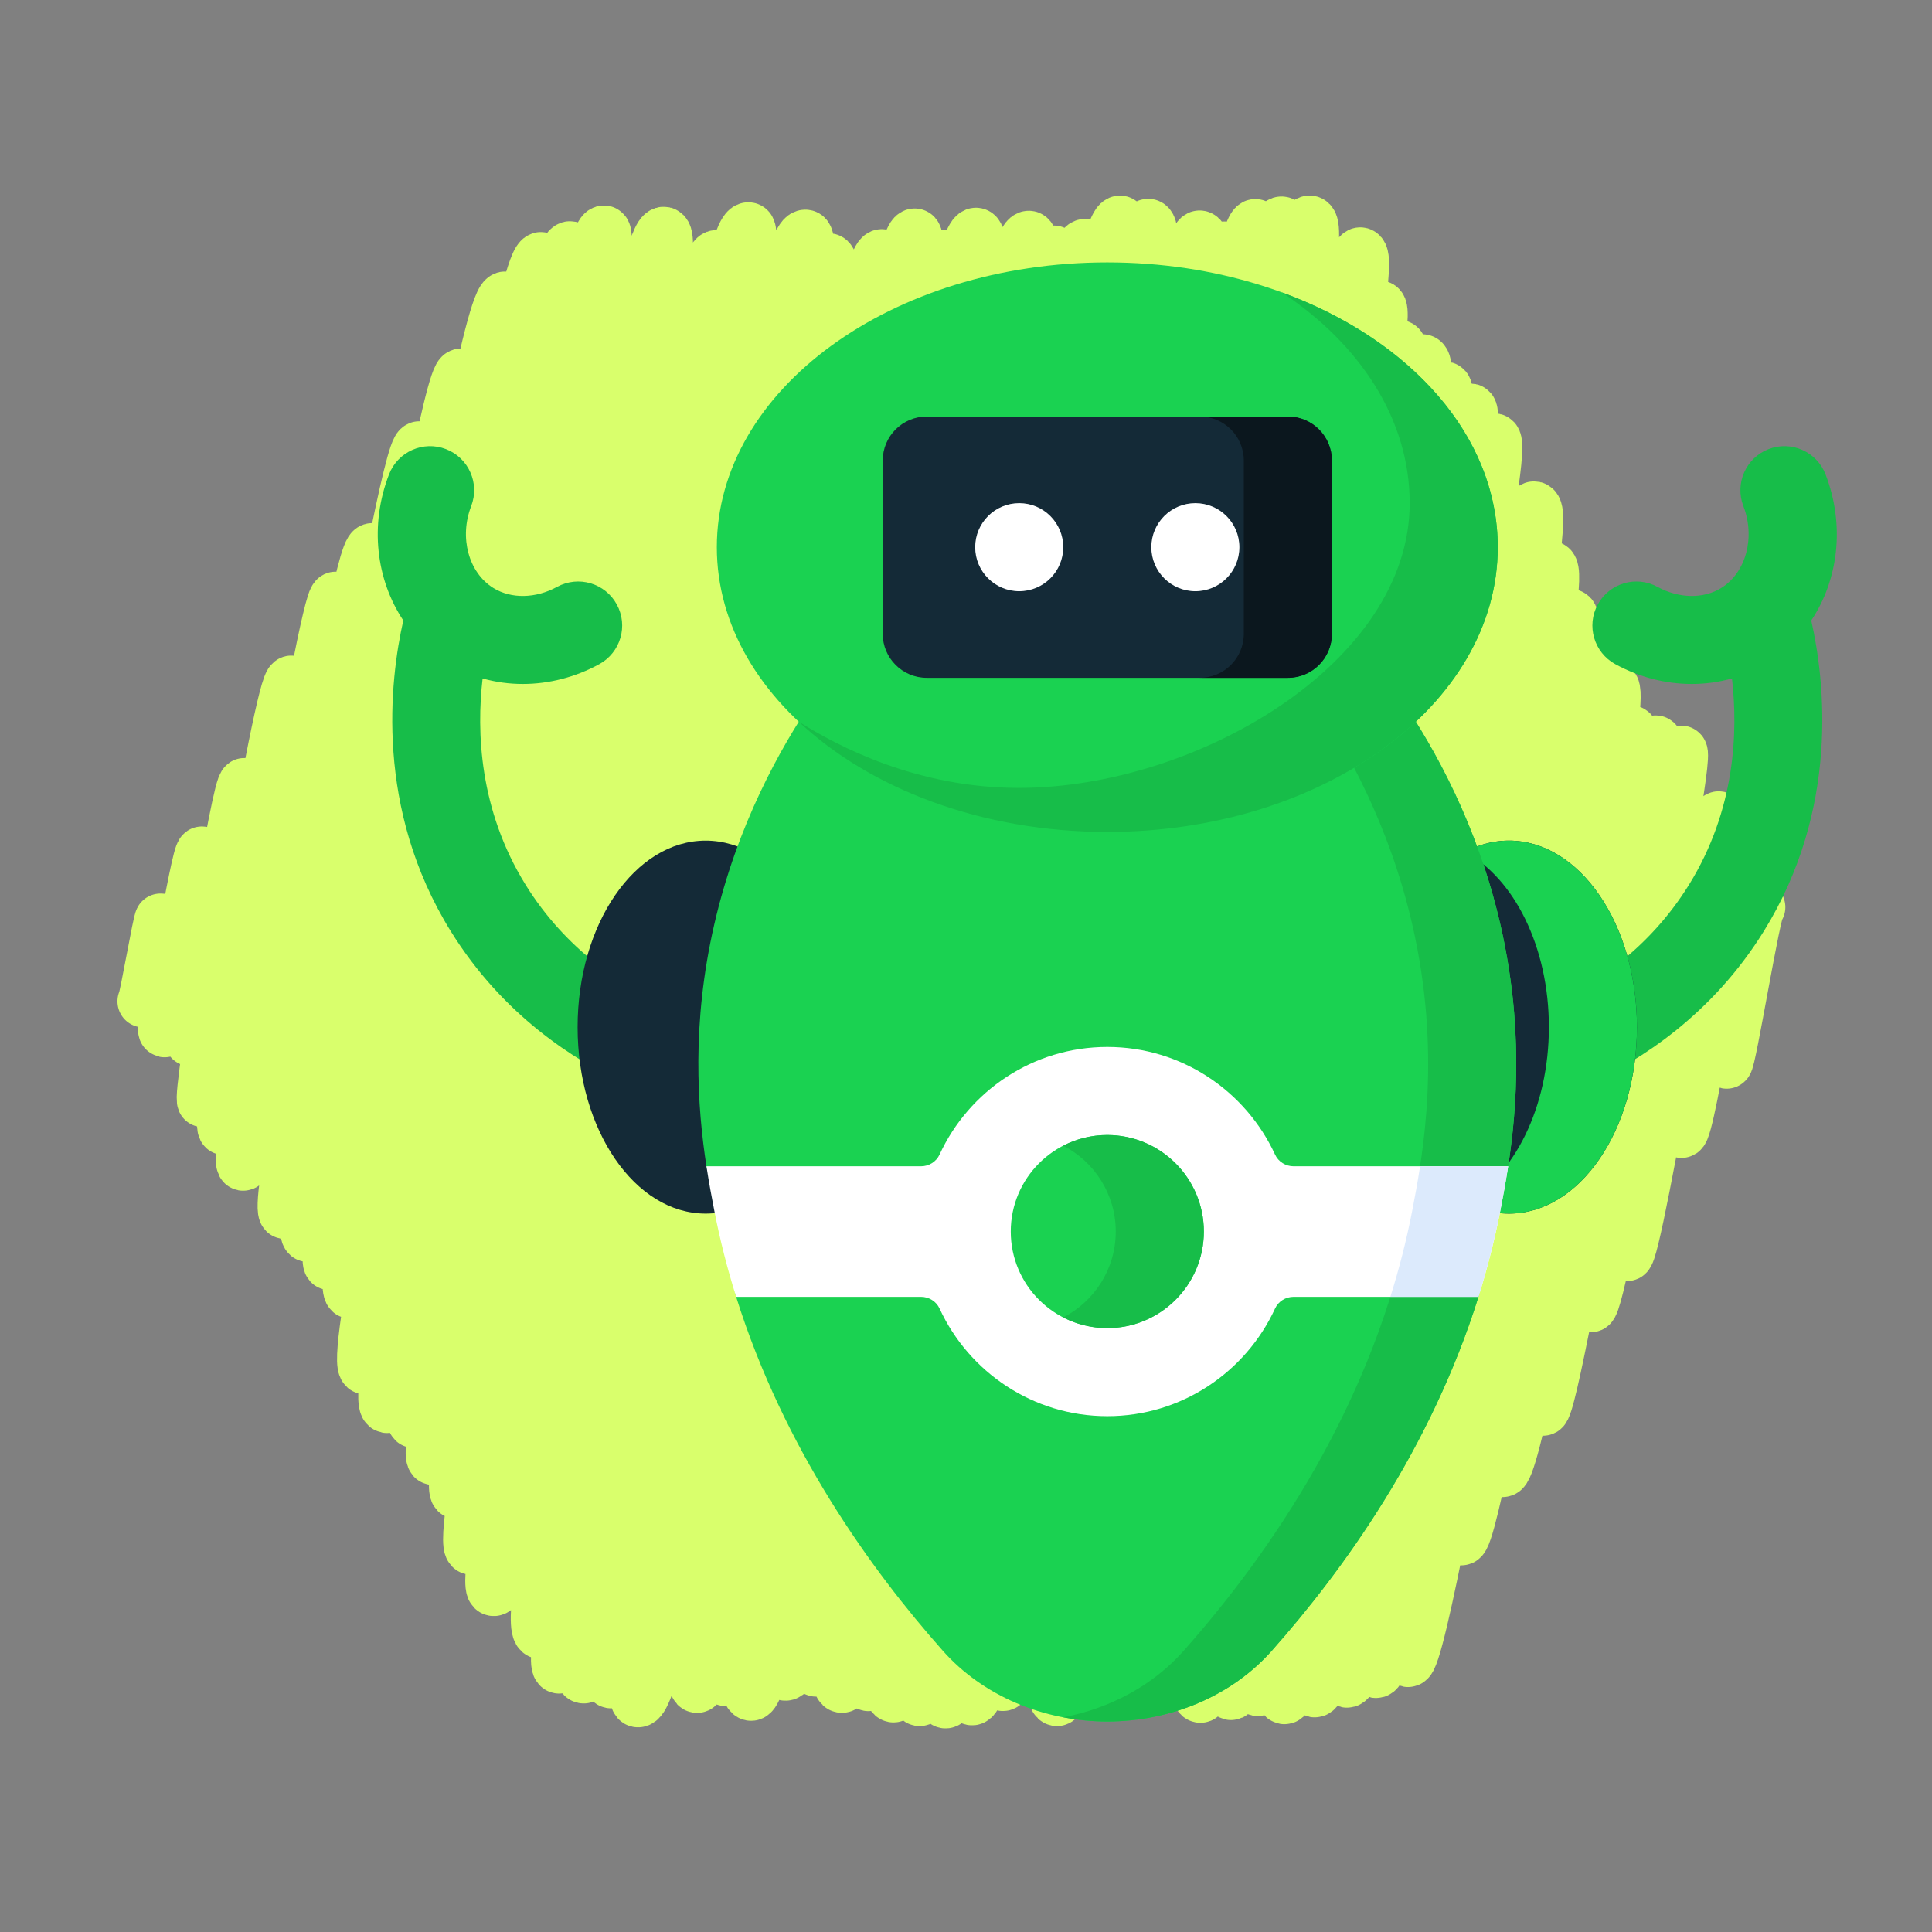
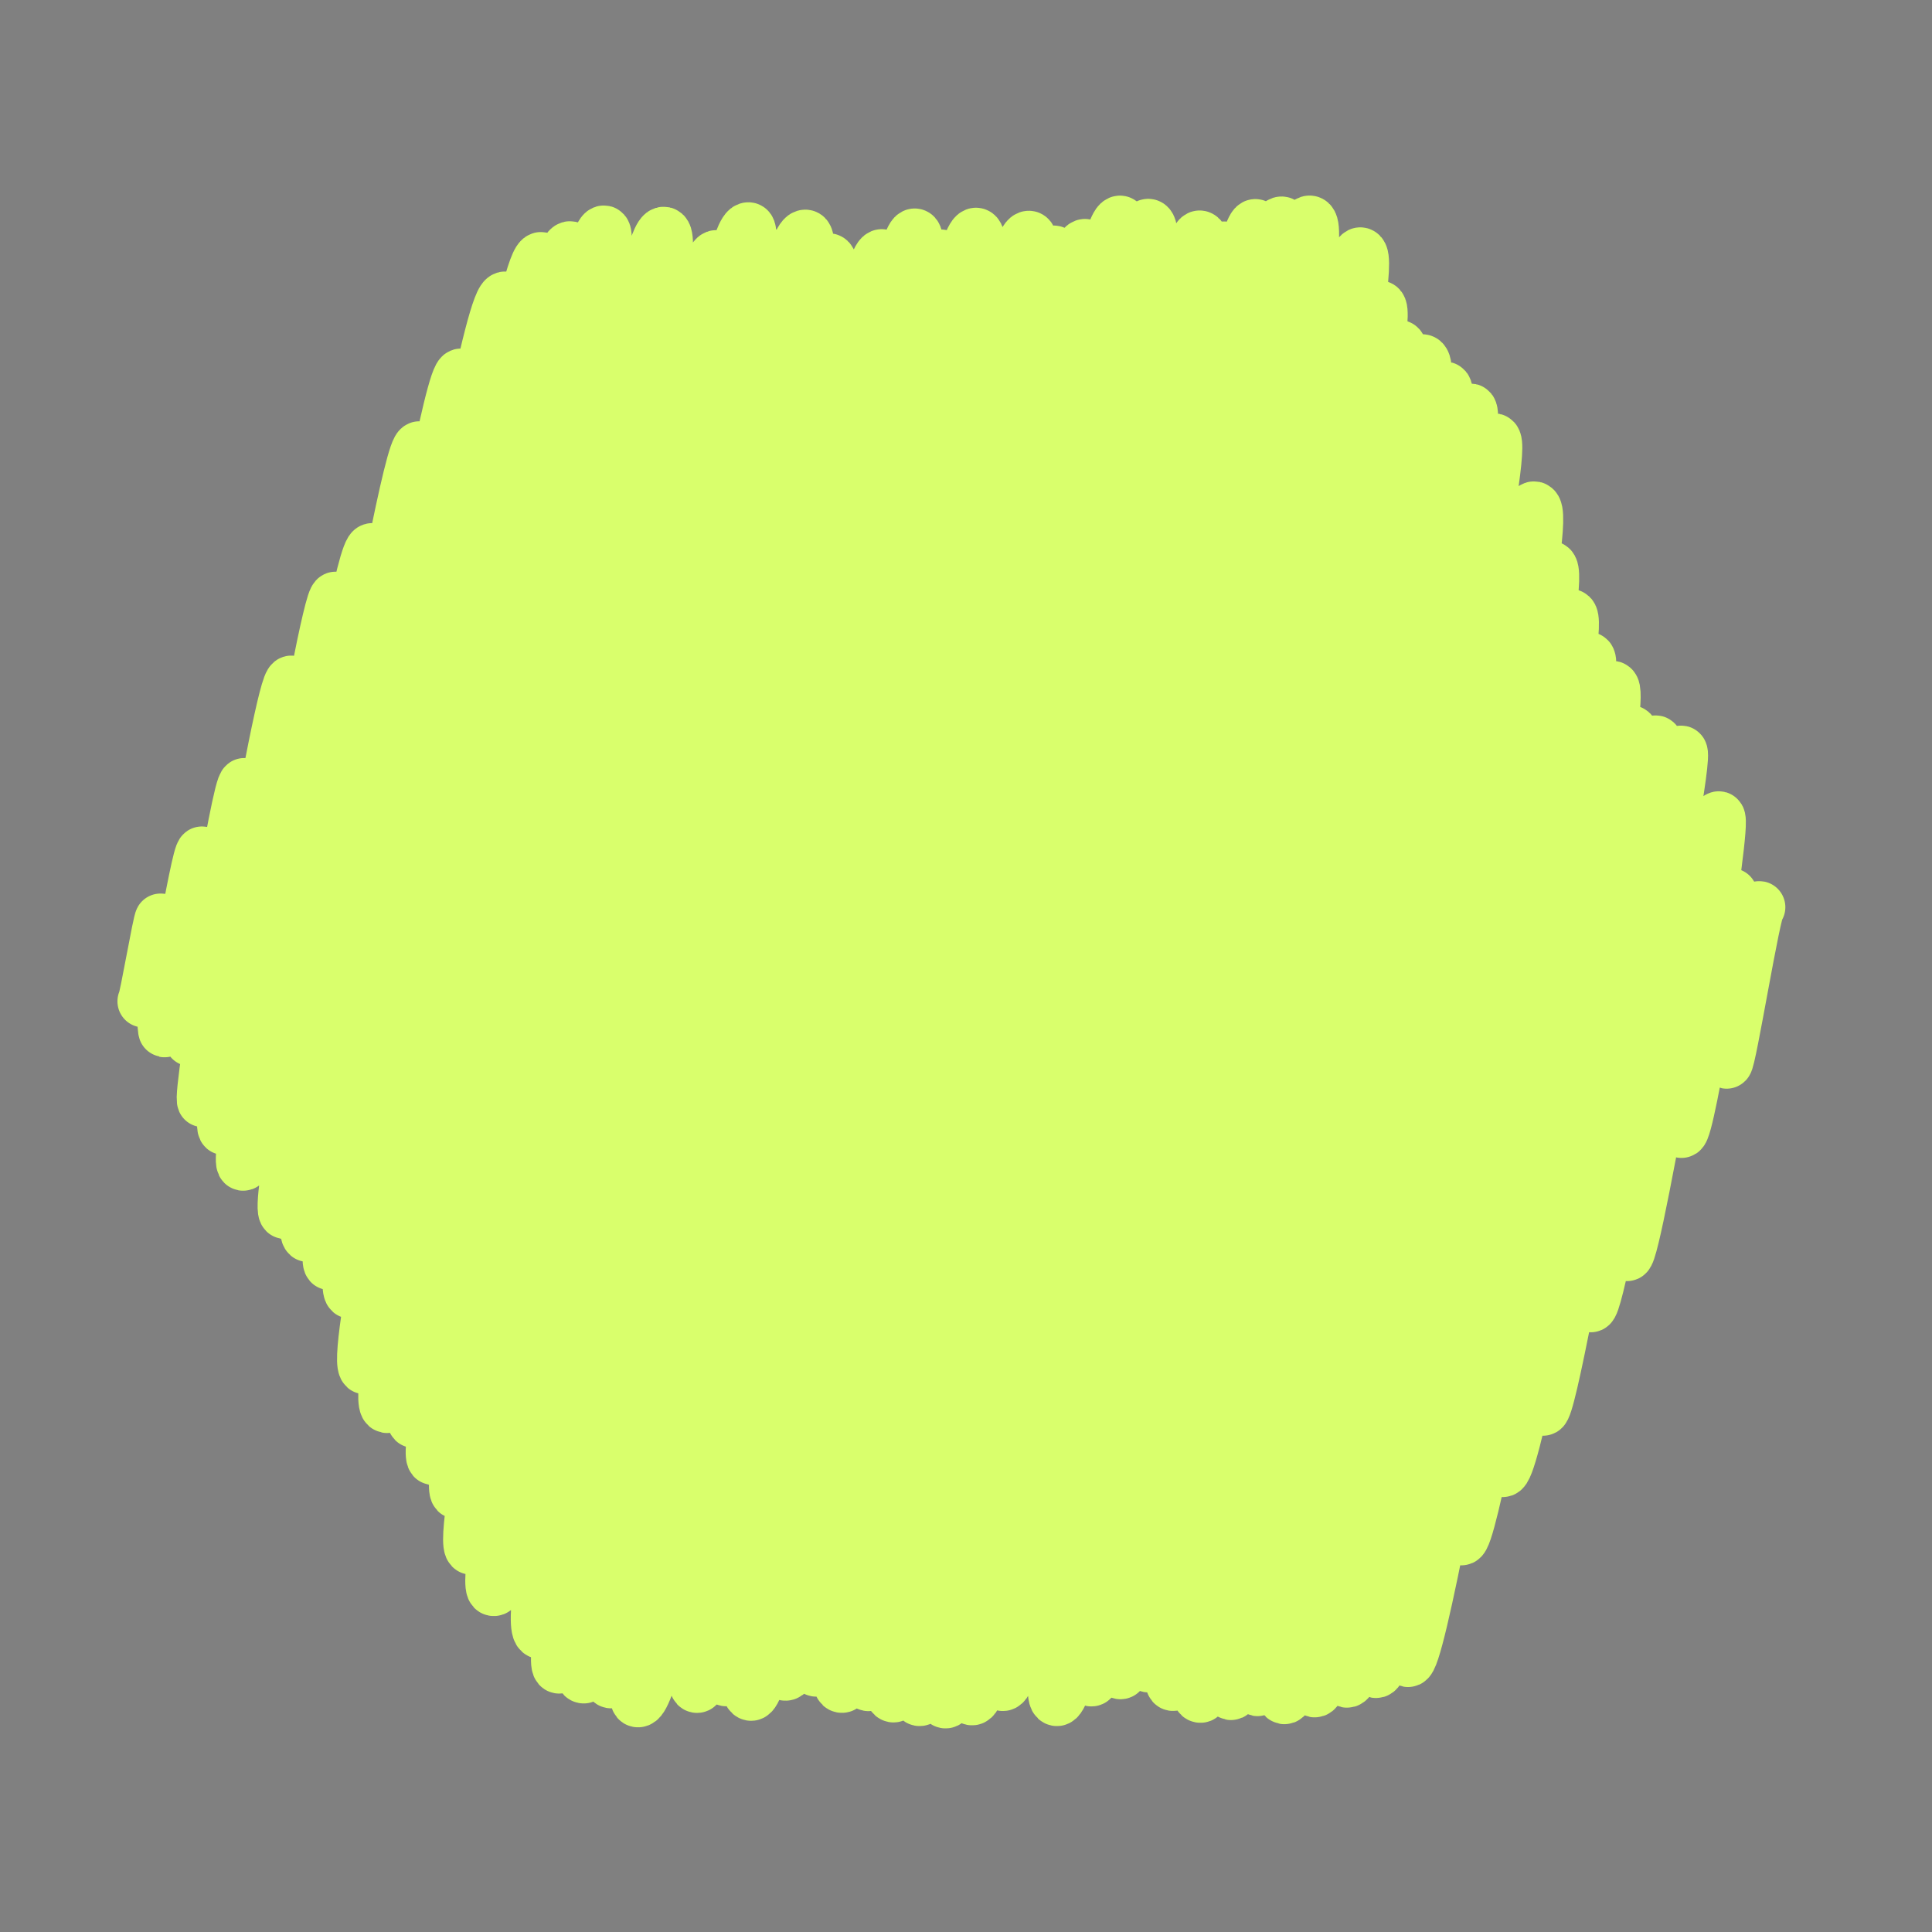
<svg xmlns="http://www.w3.org/2000/svg" width="670" height="670" viewBox="0 0 670 670" fill="none">
  <rect x="0" y="0" width="670" height="670" fill="#808080" stroke="none" />
  <g clip-path="url(#clip0_88_492)">
    <path d="M49.775 347.254C50.314 347.375 55.201 318.725 55.741 318.846C56.618 319.042 56.125 357.398 57.062 357.608C58.356 357.897 68.335 295.25 70.077 295.64C71.953 296.06 64.328 360.375 66.157 360.785C68.817 361.381 82.403 271.346 84.827 271.888C87.639 272.518 68.247 381.429 70.505 381.935C74.012 382.721 97.134 235.519 101.071 236.399C105.28 237.342 73.739 390.627 77.732 391.522C82.74 392.643 112.633 206.449 116.422 207.297C121.96 208.537 79.34 402.773 84.29 403.882C90.177 405.2 123.194 189.134 129.113 190.459C134.118 191.58 89.337 401.253 93.616 402.211C99.925 403.623 139.759 153.855 145.505 155.14C151.578 156.5 92.277 419.179 98.893 420.66C106.958 422.466 153.247 128.412 159.956 129.914C167.514 131.606 98.059 426.67 106.911 428.653C115.792 430.641 166.022 101.138 175.26 103.205C185.137 105.417 107.16 436.778 114.442 438.409C123.751 440.493 178.278 87.398 187.717 89.513C196.451 91.469 112.102 446.166 121.654 448.304C131.879 450.595 187.26 83.409 197.793 85.767C209.16 88.313 116.609 472.285 126.7 474.544C134.495 476.289 200.192 78.224 209.497 80.308C218.007 82.213 123.12 485.44 134.173 487.914C145.121 490.365 206.195 93.699 216.482 96.003C225.483 98.018 133.913 490.99 143.679 493.177C153.915 495.469 218.526 78.12 230.295 80.755C242.277 83.439 141.335 503.988 150.297 505.995C162.083 508.634 225.351 92.319 236.645 94.848C248.948 97.603 149.005 515.633 158.423 517.741C167.417 519.755 237.68 86.433 248.497 88.855C258.699 91.14 152.772 534.66 163.469 537.056C172.961 539.181 247.04 76.387 259.627 79.206C269.158 81.341 160.516 548.995 171.125 551.372C184.11 554.279 255.58 85.71 268.324 88.563C280.361 91.259 171.687 543.859 181.878 546.141C195.235 549.132 265.493 78.648 279.406 81.764C291.195 84.403 172.982 563.036 187.399 566.264C200.863 569.278 276.403 87.477 287.435 89.946C300.476 92.867 183.417 575.928 193.846 578.264C205.558 580.887 284.146 93.806 295.077 96.254C309.416 99.465 190.034 578.931 202.302 581.679C215.835 584.709 294.379 85.952 305.873 88.527C317.147 91.051 201.787 581.128 211.851 583.381C225.59 586.458 306.571 78.95 317.286 81.349C328.268 83.807 210.678 587.613 221.143 589.957C235.107 593.084 312.007 85.417 326.428 88.646C340.518 91.801 222.295 575.155 234.233 577.829C247.942 580.899 326.15 78.315 338.557 81.093C351.821 84.063 230.288 582.423 241.651 584.968C252.212 587.332 330.922 92.17 344.509 95.213C358.61 98.37 240.483 580.133 251.789 582.665C266.27 585.907 343.48 79.144 356.907 82.151C368.374 84.719 245.809 584.438 260.406 587.705C271.635 590.22 354.599 84.826 365.506 87.268C379.862 90.483 259.415 577.848 272.258 580.724C286.924 584.008 363.511 82.107 376.372 84.986C387.681 87.518 271.362 576.722 282.976 579.323C296.758 582.409 376.562 74.219 388.496 76.892C399.222 79.294 278.548 581.963 291.819 584.935C306.377 588.194 386.653 75.4 398.285 78.005C411.858 81.044 287.651 581.337 301.132 584.356C313.853 587.204 395.539 84.655 405.605 86.908C415.848 89.202 294.843 584.929 309.779 588.274C320.632 590.704 405.436 79.654 416.097 82.041C430.919 85.359 308.602 587.245 318.806 589.53C331.73 592.424 410.308 82.663 424.587 85.86C437.112 88.664 316.637 587.832 327.827 590.338C339.851 593.03 425.277 75.811 435.411 78.08C450.301 81.414 321.972 585.899 337.016 589.268C349.361 592.033 429.909 73.925 444.559 77.205C456.375 79.852 334.914 581.446 347.71 584.312C359.701 586.997 439.674 73.605 454.281 76.876C467.955 79.938 344.805 571.741 359.747 575.087C372.457 577.933 449.625 88.52 461.383 91.153C472.664 93.679 353.293 586.59 366.447 589.536C378.217 592.171 461.497 85.582 471.802 87.889C483.914 90.601 365.708 579.869 378.425 582.717C388.909 585.065 467.17 103.8 478.475 106.332C488.728 108.628 375.915 577.41 388.513 580.229C398.137 582.384 473.443 117.361 485.173 119.987C497.609 122.772 388.762 575.742 398.222 577.86C410.156 580.533 479.575 121.894 493.337 124.975C506.748 127.977 396.868 582.077 406.717 584.283C417.623 586.725 490.339 132.044 501.186 134.473C510.467 136.551 403.118 585.465 416.191 588.391C428.191 591.078 500.471 139.937 509.93 142.055C518.846 144.052 413.539 584.468 426.859 587.451C436.345 589.575 506.01 149.668 518.227 152.404C527.831 154.555 426.7 583.998 436.06 586.094C446.633 588.462 510.21 178.155 521.218 180.621C529.704 182.521 434.033 586.345 445.376 588.884C455.382 591.124 521.386 173.593 532.091 175.989C543.829 178.618 445.322 584.155 455.864 586.516C466.428 588.882 527.449 194.309 537.75 196.615C548.418 199.005 455.731 580.618 467.047 583.152C478.023 585.609 534.639 211.061 544.718 213.319C554.231 215.449 467.719 577.699 477.119 579.804C487.188 582.059 540.223 225.809 550.959 228.213C558.74 229.955 479.291 573.99 488.269 576.001C495.579 577.638 549.063 235.955 559.208 238.227C567.555 240.095 500.4 532.373 506.776 533.8C513.046 535.204 558.134 251.954 565.617 253.63C573.047 255.294 514.136 508.575 521.069 510.127C528.07 511.694 568.796 255.931 574.201 257.141C580.558 258.565 528.919 487.462 535.11 488.848C539.565 489.846 576.511 259.222 583.03 260.681C586.865 261.54 547.183 451.984 551.632 452.98C555.506 453.847 583.396 283.54 587.046 284.357C590.323 285.091 560.526 434.402 564.217 435.229C567.605 435.988 591.95 282.53 596.092 283.457C599.072 284.124 580.001 391.82 583.107 392.515C585.894 393.14 598.082 309.611 600.409 310.132C601.734 310.428 597.351 368.181 598.777 368.5C599.892 368.749 608.647 314.282 610.096 314.606" stroke="#D9FF6C" stroke-width="18.094" stroke-linecap="round" stroke-linejoin="round" />
    <g clip-path="url(#clip1_88_492)">
      <path d="M633.073 164.492C630.03 156.626 621.187 152.714 613.32 155.758C605.454 158.801 601.543 167.644 604.586 175.511C608.801 186.407 605.482 198.623 596.868 203.927C590.689 207.731 582.24 207.578 574.816 203.526C567.409 199.486 558.134 202.213 554.095 209.615C550.053 217.019 552.781 226.296 560.184 230.336C568.57 234.911 577.721 237.195 586.705 237.195C591.441 237.195 596.126 236.55 600.629 235.281C602.764 253.713 601.83 280.847 585.722 306.837C571.729 329.411 552.266 341.75 538.402 348.126C530.738 351.65 527.384 360.719 530.908 368.381C534.471 376.129 543.646 379.332 551.164 375.875C568.839 367.746 593.687 351.963 611.684 322.928C638.044 280.399 632.816 235.918 628.127 215.173C637.586 200.966 639.864 182.052 633.073 164.492Z" fill="#17BD49" />
      <path d="M523.281 420.868C547.804 420.868 567.684 391.913 567.684 356.195C567.684 320.477 547.804 291.521 523.281 291.521C498.758 291.521 478.879 320.477 478.879 356.195C478.879 391.913 498.758 420.868 523.281 420.868Z" fill="#142A37" />
      <path d="M523.28 291.521C517.913 291.521 512.77 292.908 508.008 295.449C525.007 304.518 537.138 328.292 537.138 356.195C537.138 384.097 525.007 407.872 508.008 416.94C512.769 419.48 517.913 420.868 523.28 420.868C547.803 420.868 567.682 391.913 567.682 356.195C567.681 320.477 547.802 291.521 523.28 291.521Z" fill="#1AD251" />
      <path d="M134.92 164.492C137.962 156.626 146.806 152.714 154.672 155.758C162.539 158.801 166.449 167.644 163.407 175.511C159.192 186.406 162.51 198.623 171.124 203.927C177.304 207.731 185.753 207.577 193.177 203.525C200.584 199.485 209.859 202.213 213.898 209.615C217.939 217.018 215.211 226.295 207.808 230.336C199.423 234.911 190.271 237.195 181.288 237.195C176.552 237.195 171.866 236.55 167.364 235.281C165.228 253.712 166.162 280.847 182.27 306.836C196.263 329.411 215.726 341.749 229.591 348.126C237.254 351.65 240.608 360.718 237.084 368.381C233.521 376.129 224.346 379.332 216.828 375.875C199.154 367.746 174.306 351.962 156.309 322.928C129.949 280.398 135.177 235.917 139.865 215.172C130.407 200.966 128.127 182.052 134.92 164.492Z" fill="#17BD49" />
      <path d="M244.712 420.868C269.235 420.868 289.114 391.913 289.114 356.195C289.114 320.477 269.235 291.521 244.712 291.521C220.189 291.521 200.309 320.477 200.309 356.195C200.309 391.913 220.189 420.868 244.712 420.868Z" fill="#142A37" />
      <path d="M384.002 597C361.789 597 340.742 588.008 326.975 572.478C302.077 544.39 271.864 502.558 255.286 449.735C252.268 440.117 260.187 435.708 258.187 425.378C257.338 420.995 245.878 410.284 244.984 404.453C241.855 384.027 239.744 355.122 247.702 320.574C255.686 285.909 270.611 259.435 281.988 242.612H486.016C497.391 259.435 512.317 285.909 520.302 320.574C528.259 355.122 526.148 384.027 523.019 404.453C522.126 410.284 512.794 422.711 511.946 427.093C509.946 437.422 515.736 440.117 512.718 449.734C496.14 502.557 465.925 544.389 441.029 572.477C427.262 588.008 406.214 597 384.002 597Z" fill="#1AD251" />
      <path d="M520.297 320.574C512.312 285.909 497.387 259.435 486.011 242.612H455.468C466.844 259.435 481.769 285.909 489.754 320.574C499.982 364.984 493.574 400.069 489.754 419.806C476.771 486.869 439.911 539.276 410.481 572.478C399.926 584.386 385.085 592.43 368.726 595.544C373.703 596.491 378.815 597 383.997 597C406.209 597 427.257 588.008 441.024 572.478C465.921 544.39 496.135 502.558 512.712 449.735C515.731 440.117 509.756 434.515 511.755 424.185C512.604 419.802 522.121 410.284 523.013 404.453C526.143 384.027 528.254 355.122 520.297 320.574Z" fill="#17BD49" />
-       <path d="M383.998 288.514C458.782 288.514 519.406 244.299 519.406 189.757C519.406 135.215 458.782 91 383.998 91C309.214 91 248.59 135.215 248.59 189.757C248.59 244.299 309.214 288.514 383.998 288.514Z" fill="#1AD251" />
      <path d="M353.459 273.24C317.966 273.273 290.654 258.842 277.02 250.294C301.793 273.547 340.499 288.511 384.001 288.511C458.786 288.511 519.41 244.297 519.41 189.754C519.41 151.079 488.922 117.603 444.524 101.395C471.765 119.46 488.867 145.515 488.867 174.482C488.867 229.943 414.796 273.185 353.459 273.24Z" fill="#17BD49" />
      <path d="M446.616 235.063H321.389C312.955 235.063 306.117 228.226 306.117 219.791V159.722C306.117 151.288 312.954 144.45 321.389 144.45H446.616C455.05 144.45 461.888 151.287 461.888 159.722V219.791C461.888 228.225 455.05 235.063 446.616 235.063Z" fill="#142A37" />
-       <path d="M446.613 144.451H416.07C424.504 144.451 431.342 151.288 431.342 159.723V219.792C431.342 228.226 424.505 235.064 416.07 235.064H446.613C455.047 235.064 461.885 228.227 461.885 219.792V159.722C461.885 151.288 455.047 144.451 446.613 144.451Z" fill="#0B171E" />
      <path d="M353.455 205.028C361.889 205.028 368.727 198.191 368.727 189.756C368.727 181.322 361.889 174.484 353.455 174.484C345.02 174.484 338.183 181.322 338.183 189.756C338.183 198.191 345.02 205.028 353.455 205.028Z" fill="white" />
      <path d="M414.54 205.028C422.975 205.028 429.812 198.191 429.812 189.757C429.812 181.322 422.975 174.485 414.54 174.485C406.106 174.485 399.268 181.322 399.268 189.757C399.268 198.191 406.106 205.028 414.54 205.028Z" fill="white" />
      <path d="M448.608 404.453C445.865 404.453 443.329 402.896 442.182 400.405C432.045 378.392 409.785 363.069 384.004 363.069C358.223 363.069 335.963 378.392 325.826 400.405C324.679 402.896 322.143 404.453 319.401 404.453H244.988C245.88 410.282 246.856 415.424 247.705 419.806C249.705 430.136 252.275 440.115 255.293 449.734H319.401C322.143 449.734 324.679 451.29 325.826 453.782C335.963 475.794 358.223 491.117 384.004 491.117C409.785 491.117 432.045 475.795 442.182 453.783C443.329 451.291 445.865 449.735 448.608 449.735H512.715C515.734 440.117 518.304 430.137 520.303 419.807C521.151 415.425 522.127 410.282 523.02 404.454H448.608V404.453Z" fill="white" />
      <path d="M520.772 417.344C521.372 414.162 522.017 410.751 522.75 406.146C522.838 405.586 522.927 405.026 523.015 404.454H492.473C491.58 410.282 490.605 415.425 489.756 419.807C487.755 430.137 485.186 440.116 482.168 449.735H512.711C512.713 449.728 512.714 449.721 512.716 449.714C513.408 447.509 514.07 445.28 514.714 443.036C516.752 435.843 519.013 426.861 520.772 417.344Z" fill="#DCEAFC" />
-       <path d="M384.003 460.574C402.494 460.574 417.483 445.584 417.483 427.094C417.483 408.603 402.494 393.614 384.003 393.614C365.513 393.614 350.523 408.603 350.523 427.094C350.523 445.584 365.513 460.574 384.003 460.574Z" fill="#1AD251" />
-       <path d="M383.998 393.614C378.498 393.614 373.308 394.955 368.726 397.315C379.526 402.876 386.934 414.132 386.934 427.094C386.934 440.055 379.526 451.311 368.726 456.873C373.308 459.233 378.498 460.574 383.998 460.574C402.459 460.574 417.478 445.555 417.478 427.094C417.478 408.633 402.459 393.614 383.998 393.614Z" fill="#17BD49" />
    </g>
  </g>
  <defs>
    <clipPath id="clip0_88_492">
      <rect width="670" height="670" fill="white" />
    </clipPath>
    <clipPath id="clip1_88_492">
-       <rect width="506" height="506" fill="white" transform="translate(131 91)" />
-     </clipPath>
+       </clipPath>
  </defs>
</svg>